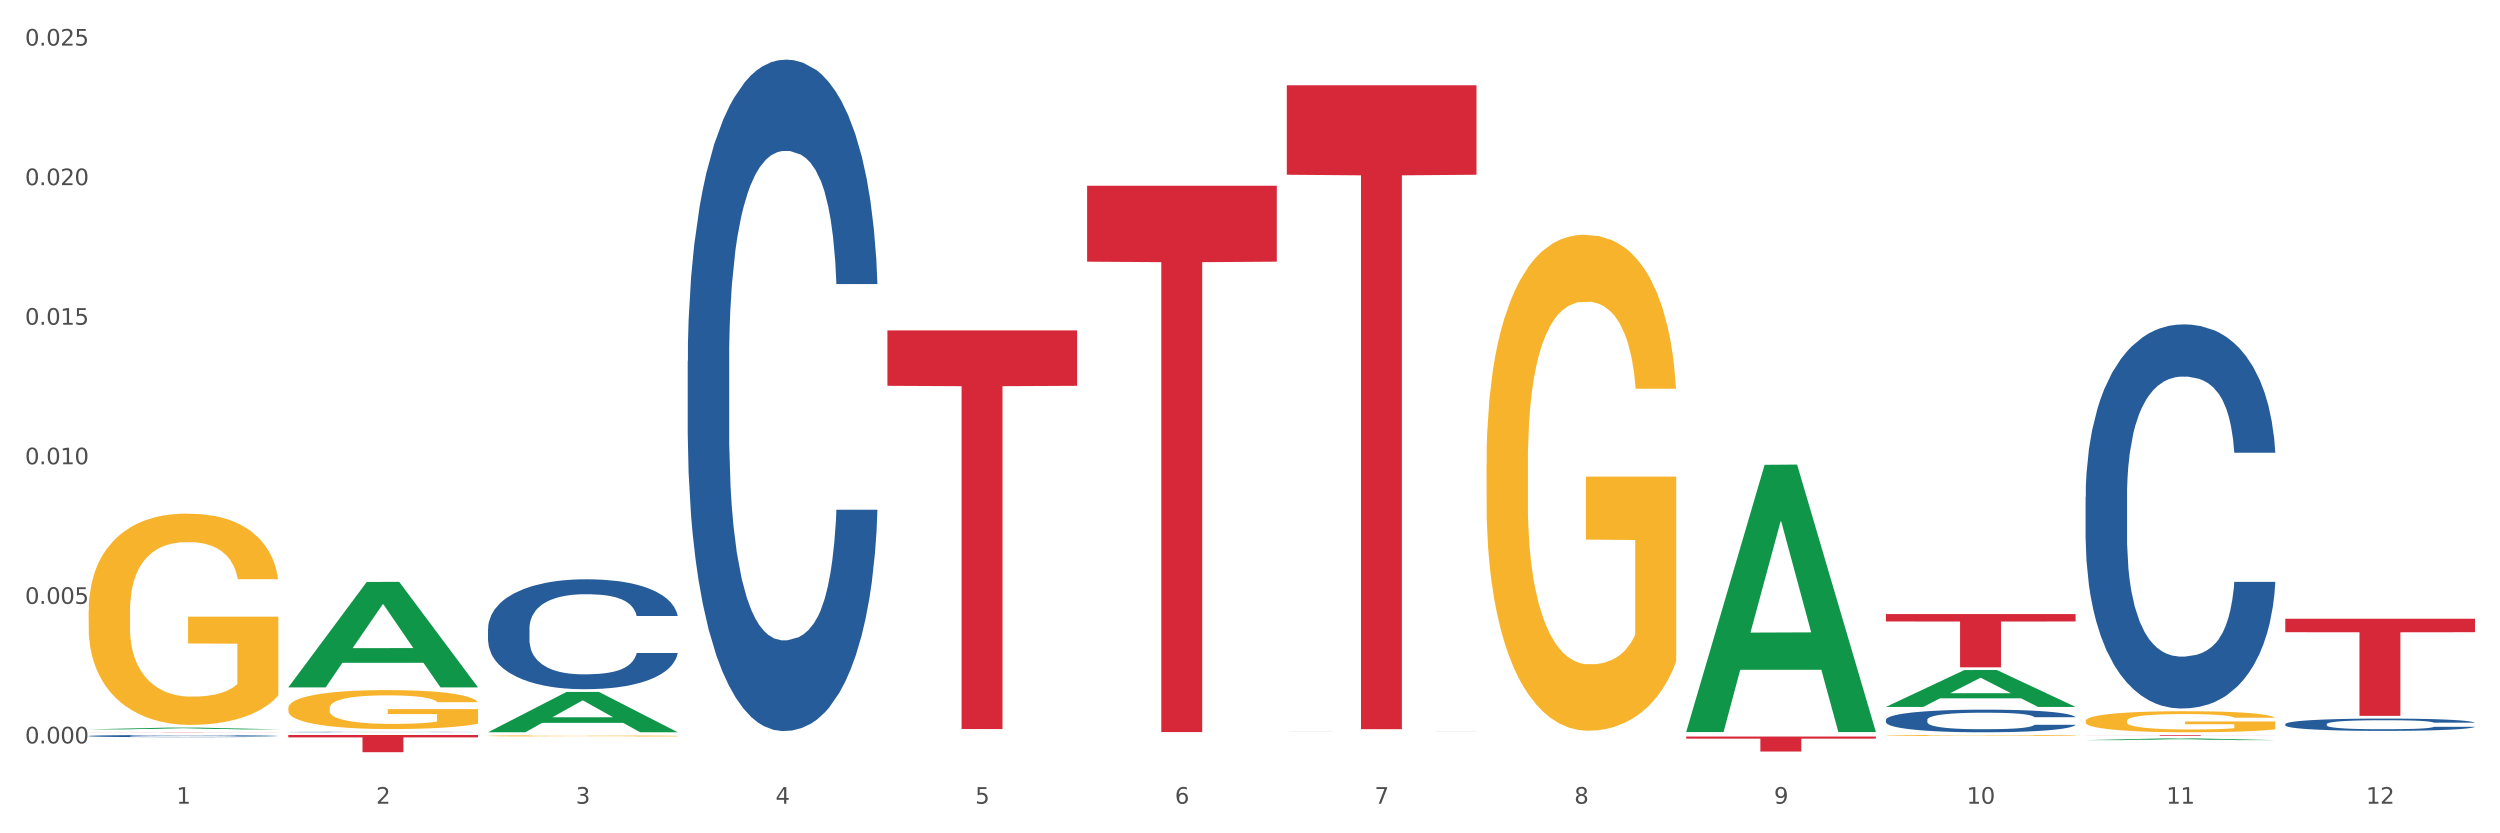
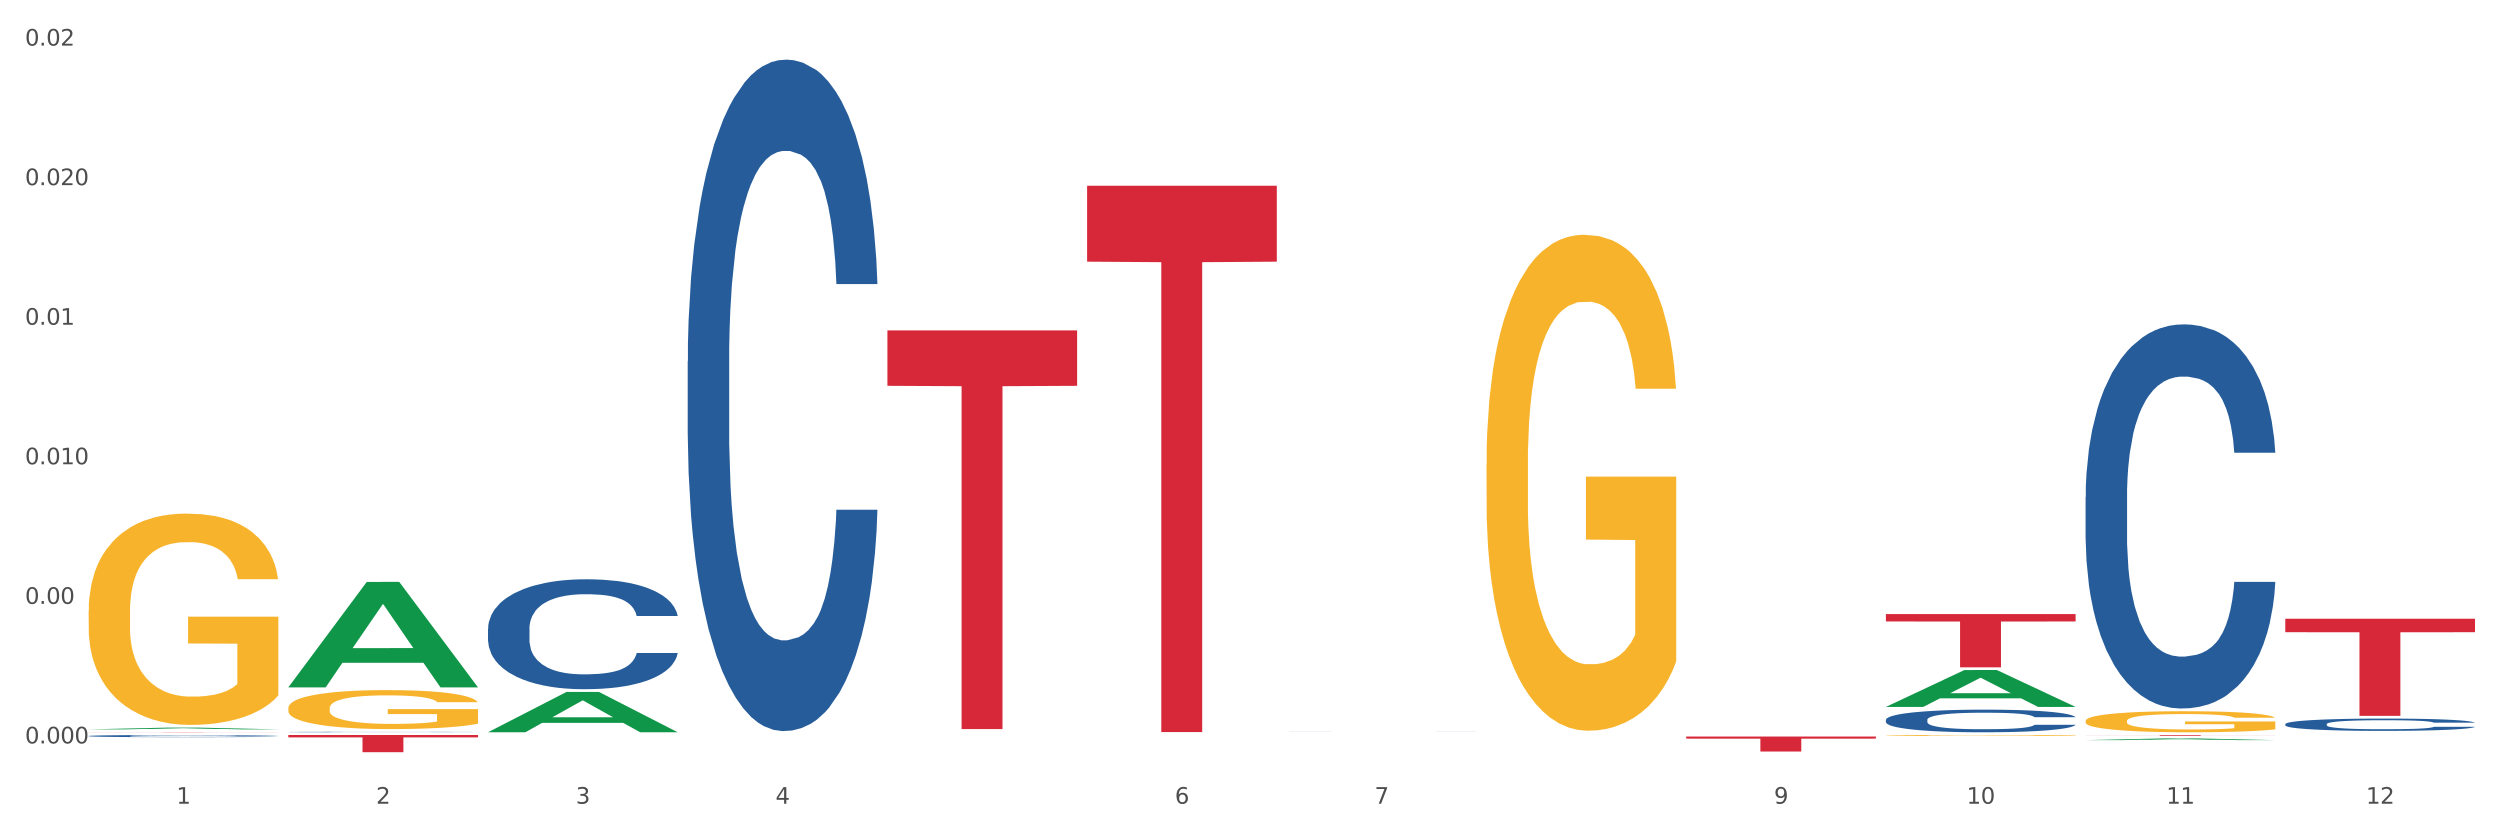
<svg xmlns="http://www.w3.org/2000/svg" xmlns:xlink="http://www.w3.org/1999/xlink" width="1080pt" height="360pt" viewBox="0 0 1080 360" version="1.1">
  <rect x="0" y="0" width="1080" height="360" fill="#333333" stroke="none" />
  <defs>
    <style type="text/css">*{stroke-linejoin: round; stroke-linecap: butt}</style>
  </defs>
  <g id="figure_1">
    <g id="patch_1">
      <path d="M 0 360  L 1080 360  L 1080 0  L 0 0  z " style="fill: #ffffff; stroke: #ffffff; stroke-linejoin: miter" />
    </g>
    <g id="axes_1">
      <g id="matplotlib.axis_1">
        <g id="xtick_1">
          <g id="text_1">
            <g style="fill: #4d4d4d" transform="translate(76.207 347.204) scale(0.096 -0.096)">
              <defs>
                <path id="DejaVuSans-31" d="M 794 531  L 1825 531  L 1825 4091  L 703 3866  L 703 4441  L 1819 4666  L 2450 4666  L 2450 531  L 3481 531  L 3481 0  L 794 0  L 794 531  z " transform="scale(0.016)" />
              </defs>
              <use xlink:href="#DejaVuSans-31" />
            </g>
          </g>
        </g>
        <g id="xtick_2">
          <g id="text_2">
            <g style="fill: #4d4d4d" transform="translate(162.476 347.204) scale(0.096 -0.096)">
              <defs>
                <path id="DejaVuSans-32" d="M 1228 531  L 3431 531  L 3431 0  L 469 0  L 469 531  Q 828 903 1448 1529  Q 2069 2156 2228 2338  Q 2531 2678 2651 2914  Q 2772 3150 2772 3378  Q 2772 3750 2511 3984  Q 2250 4219 1831 4219  Q 1534 4219 1204 4116  Q 875 4013 500 3803  L 500 4441  Q 881 4594 1212 4672  Q 1544 4750 1819 4750  Q 2544 4750 2975 4387  Q 3406 4025 3406 3419  Q 3406 3131 3298 2873  Q 3191 2616 2906 2266  Q 2828 2175 2409 1742  Q 1991 1309 1228 531  z " transform="scale(0.016)" />
              </defs>
              <use xlink:href="#DejaVuSans-32" />
            </g>
          </g>
        </g>
        <g id="xtick_3">
          <g id="text_3">
            <g style="fill: #4d4d4d" transform="translate(248.745 347.204) scale(0.096 -0.096)">
              <defs>
                <path id="DejaVuSans-33" d="M 2597 2516  Q 3050 2419 3304 2112  Q 3559 1806 3559 1356  Q 3559 666 3084 287  Q 2609 -91 1734 -91  Q 1441 -91 1130 -33  Q 819 25 488 141  L 488 750  Q 750 597 1062 519  Q 1375 441 1716 441  Q 2309 441 2620 675  Q 2931 909 2931 1356  Q 2931 1769 2642 2001  Q 2353 2234 1838 2234  L 1294 2234  L 1294 2753  L 1863 2753  Q 2328 2753 2575 2939  Q 2822 3125 2822 3475  Q 2822 3834 2567 4026  Q 2313 4219 1838 4219  Q 1578 4219 1281 4162  Q 984 4106 628 3988  L 628 4550  Q 988 4650 1302 4700  Q 1616 4750 1894 4750  Q 2613 4750 3031 4423  Q 3450 4097 3450 3541  Q 3450 3153 3228 2886  Q 3006 2619 2597 2516  z " transform="scale(0.016)" />
              </defs>
              <use xlink:href="#DejaVuSans-33" />
            </g>
          </g>
        </g>
        <g id="xtick_4">
          <g id="text_4">
            <g style="fill: #4d4d4d" transform="translate(335.014 347.204) scale(0.096 -0.096)">
              <defs>
                <path id="DejaVuSans-34" d="M 2419 4116  L 825 1625  L 2419 1625  L 2419 4116  z M 2253 4666  L 3047 4666  L 3047 1625  L 3713 1625  L 3713 1100  L 3047 1100  L 3047 0  L 2419 0  L 2419 1100  L 313 1100  L 313 1709  L 2253 4666  z " transform="scale(0.016)" />
              </defs>
              <use xlink:href="#DejaVuSans-34" />
            </g>
          </g>
        </g>
        <g id="xtick_5">
          <g id="text_5">
            <g style="fill: #4d4d4d" transform="translate(421.284 347.204) scale(0.096 -0.096)">
              <defs>
-                 <path id="DejaVuSans-35" d="M 691 4666  L 3169 4666  L 3169 4134  L 1269 4134  L 1269 2991  Q 1406 3038 1543 3061  Q 1681 3084 1819 3084  Q 2600 3084 3056 2656  Q 3513 2228 3513 1497  Q 3513 744 3044 326  Q 2575 -91 1722 -91  Q 1428 -91 1123 -41  Q 819 9 494 109  L 494 744  Q 775 591 1075 516  Q 1375 441 1709 441  Q 2250 441 2565 725  Q 2881 1009 2881 1497  Q 2881 1984 2565 2268  Q 2250 2553 1709 2553  Q 1456 2553 1204 2497  Q 953 2441 691 2322  L 691 4666  z " transform="scale(0.016)" />
-               </defs>
+                 </defs>
              <use xlink:href="#DejaVuSans-35" />
            </g>
          </g>
        </g>
        <g id="xtick_6">
          <g id="text_6">
            <g style="fill: #4d4d4d" transform="translate(507.553 347.204) scale(0.096 -0.096)">
              <defs>
                <path id="DejaVuSans-36" d="M 2113 2584  Q 1688 2584 1439 2293  Q 1191 2003 1191 1497  Q 1191 994 1439 701  Q 1688 409 2113 409  Q 2538 409 2786 701  Q 3034 994 3034 1497  Q 3034 2003 2786 2293  Q 2538 2584 2113 2584  z M 3366 4563  L 3366 3988  Q 3128 4100 2886 4159  Q 2644 4219 2406 4219  Q 1781 4219 1451 3797  Q 1122 3375 1075 2522  Q 1259 2794 1537 2939  Q 1816 3084 2150 3084  Q 2853 3084 3261 2657  Q 3669 2231 3669 1497  Q 3669 778 3244 343  Q 2819 -91 2113 -91  Q 1303 -91 875 529  Q 447 1150 447 2328  Q 447 3434 972 4092  Q 1497 4750 2381 4750  Q 2619 4750 2861 4703  Q 3103 4656 3366 4563  z " transform="scale(0.016)" />
              </defs>
              <use xlink:href="#DejaVuSans-36" />
            </g>
          </g>
        </g>
        <g id="xtick_7">
          <g id="text_7">
            <g style="fill: #4d4d4d" transform="translate(593.822 347.204) scale(0.096 -0.096)">
              <defs>
                <path id="DejaVuSans-37" d="M 525 4666  L 3525 4666  L 3525 4397  L 1831 0  L 1172 0  L 2766 4134  L 525 4134  L 525 4666  z " transform="scale(0.016)" />
              </defs>
              <use xlink:href="#DejaVuSans-37" />
            </g>
          </g>
        </g>
        <g id="xtick_8">
          <g id="text_8">
            <g style="fill: #4d4d4d" transform="translate(680.091 347.204) scale(0.096 -0.096)">
              <defs>
-                 <path id="DejaVuSans-38" d="M 2034 2216  Q 1584 2216 1326 1975  Q 1069 1734 1069 1313  Q 1069 891 1326 650  Q 1584 409 2034 409  Q 2484 409 2743 651  Q 3003 894 3003 1313  Q 3003 1734 2745 1975  Q 2488 2216 2034 2216  z M 1403 2484  Q 997 2584 770 2862  Q 544 3141 544 3541  Q 544 4100 942 4425  Q 1341 4750 2034 4750  Q 2731 4750 3128 4425  Q 3525 4100 3525 3541  Q 3525 3141 3298 2862  Q 3072 2584 2669 2484  Q 3125 2378 3379 2068  Q 3634 1759 3634 1313  Q 3634 634 3220 271  Q 2806 -91 2034 -91  Q 1263 -91 848 271  Q 434 634 434 1313  Q 434 1759 690 2068  Q 947 2378 1403 2484  z M 1172 3481  Q 1172 3119 1398 2916  Q 1625 2713 2034 2713  Q 2441 2713 2670 2916  Q 2900 3119 2900 3481  Q 2900 3844 2670 4047  Q 2441 4250 2034 4250  Q 1625 4250 1398 4047  Q 1172 3844 1172 3481  z " transform="scale(0.016)" />
-               </defs>
+                 </defs>
              <use xlink:href="#DejaVuSans-38" />
            </g>
          </g>
        </g>
        <g id="xtick_9">
          <g id="text_9">
            <g style="fill: #4d4d4d" transform="translate(766.361 347.204) scale(0.096 -0.096)">
              <defs>
                <path id="DejaVuSans-39" d="M 703 97  L 703 672  Q 941 559 1184 500  Q 1428 441 1663 441  Q 2288 441 2617 861  Q 2947 1281 2994 2138  Q 2813 1869 2534 1725  Q 2256 1581 1919 1581  Q 1219 1581 811 2004  Q 403 2428 403 3163  Q 403 3881 828 4315  Q 1253 4750 1959 4750  Q 2769 4750 3195 4129  Q 3622 3509 3622 2328  Q 3622 1225 3098 567  Q 2575 -91 1691 -91  Q 1453 -91 1209 -44  Q 966 3 703 97  z M 1959 2075  Q 2384 2075 2632 2365  Q 2881 2656 2881 3163  Q 2881 3666 2632 3958  Q 2384 4250 1959 4250  Q 1534 4250 1286 3958  Q 1038 3666 1038 3163  Q 1038 2656 1286 2365  Q 1534 2075 1959 2075  z " transform="scale(0.016)" />
              </defs>
              <use xlink:href="#DejaVuSans-39" />
            </g>
          </g>
        </g>
        <g id="xtick_10">
          <g id="text_10">
            <g style="fill: #4d4d4d" transform="translate(849.576 347.204) scale(0.096 -0.096)">
              <defs>
                <path id="DejaVuSans-30" d="M 2034 4250  Q 1547 4250 1301 3770  Q 1056 3291 1056 2328  Q 1056 1369 1301 889  Q 1547 409 2034 409  Q 2525 409 2770 889  Q 3016 1369 3016 2328  Q 3016 3291 2770 3770  Q 2525 4250 2034 4250  z M 2034 4750  Q 2819 4750 3233 4129  Q 3647 3509 3647 2328  Q 3647 1150 3233 529  Q 2819 -91 2034 -91  Q 1250 -91 836 529  Q 422 1150 422 2328  Q 422 3509 836 4129  Q 1250 4750 2034 4750  z " transform="scale(0.016)" />
              </defs>
              <use xlink:href="#DejaVuSans-31" />
              <use xlink:href="#DejaVuSans-30" transform="translate(63.623 0)" />
            </g>
          </g>
        </g>
        <g id="xtick_11">
          <g id="text_11">
            <g style="fill: #4d4d4d" transform="translate(935.845 347.204) scale(0.096 -0.096)">
              <use xlink:href="#DejaVuSans-31" />
              <use xlink:href="#DejaVuSans-31" transform="translate(63.623 0)" />
            </g>
          </g>
        </g>
        <g id="xtick_12">
          <g id="text_12">
            <g style="fill: #4d4d4d" transform="translate(1022.114 347.204) scale(0.096 -0.096)">
              <use xlink:href="#DejaVuSans-31" />
              <use xlink:href="#DejaVuSans-32" transform="translate(63.623 0)" />
            </g>
          </g>
        </g>
        <g id="xtick_13" />
        <g id="xtick_14" />
        <g id="xtick_15" />
        <g id="xtick_16" />
        <g id="xtick_17" />
        <g id="xtick_18" />
        <g id="xtick_19" />
        <g id="xtick_20" />
        <g id="xtick_21" />
        <g id="xtick_22" />
        <g id="xtick_23" />
      </g>
      <g id="matplotlib.axis_2">
        <g id="ytick_1">
          <g id="text_13">
            <g style="fill: #4d4d4d" transform="translate(10.8 321.161) scale(0.096 -0.096)">
              <defs>
                <path id="DejaVuSans-2e" d="M 684 794  L 1344 794  L 1344 0  L 684 0  L 684 794  z " transform="scale(0.016)" />
              </defs>
              <use xlink:href="#DejaVuSans-30" />
              <use xlink:href="#DejaVuSans-2e" transform="translate(63.623 0)" />
              <use xlink:href="#DejaVuSans-30" transform="translate(95.41 0)" />
              <use xlink:href="#DejaVuSans-30" transform="translate(159.033 0)" />
              <use xlink:href="#DejaVuSans-30" transform="translate(222.656 0)" />
            </g>
          </g>
        </g>
        <g id="ytick_2">
          <g id="text_14">
            <g style="fill: #4d4d4d" transform="translate(10.8 260.867) scale(0.096 -0.096)">
              <use xlink:href="#DejaVuSans-30" />
              <use xlink:href="#DejaVuSans-2e" transform="translate(63.623 0)" />
              <use xlink:href="#DejaVuSans-30" transform="translate(95.41 0)" />
              <use xlink:href="#DejaVuSans-30" transform="translate(159.033 0)" />
              <use xlink:href="#DejaVuSans-35" transform="translate(222.656 0)" />
            </g>
          </g>
        </g>
        <g id="ytick_3">
          <g id="text_15">
            <g style="fill: #4d4d4d" transform="translate(10.8 200.574) scale(0.096 -0.096)">
              <use xlink:href="#DejaVuSans-30" />
              <use xlink:href="#DejaVuSans-2e" transform="translate(63.623 0)" />
              <use xlink:href="#DejaVuSans-30" transform="translate(95.41 0)" />
              <use xlink:href="#DejaVuSans-31" transform="translate(159.033 0)" />
              <use xlink:href="#DejaVuSans-30" transform="translate(222.656 0)" />
            </g>
          </g>
        </g>
        <g id="ytick_4">
          <g id="text_16">
            <g style="fill: #4d4d4d" transform="translate(10.8 140.281) scale(0.096 -0.096)">
              <use xlink:href="#DejaVuSans-30" />
              <use xlink:href="#DejaVuSans-2e" transform="translate(63.623 0)" />
              <use xlink:href="#DejaVuSans-30" transform="translate(95.41 0)" />
              <use xlink:href="#DejaVuSans-31" transform="translate(159.033 0)" />
              <use xlink:href="#DejaVuSans-35" transform="translate(222.656 0)" />
            </g>
          </g>
        </g>
        <g id="ytick_5">
          <g id="text_17">
            <g style="fill: #4d4d4d" transform="translate(10.8 79.988) scale(0.096 -0.096)">
              <use xlink:href="#DejaVuSans-30" />
              <use xlink:href="#DejaVuSans-2e" transform="translate(63.623 0)" />
              <use xlink:href="#DejaVuSans-30" transform="translate(95.41 0)" />
              <use xlink:href="#DejaVuSans-32" transform="translate(159.033 0)" />
              <use xlink:href="#DejaVuSans-30" transform="translate(222.656 0)" />
            </g>
          </g>
        </g>
        <g id="ytick_6">
          <g id="text_18">
            <g style="fill: #4d4d4d" transform="translate(10.8 19.695) scale(0.096 -0.096)">
              <use xlink:href="#DejaVuSans-30" />
              <use xlink:href="#DejaVuSans-2e" transform="translate(63.623 0)" />
              <use xlink:href="#DejaVuSans-30" transform="translate(95.41 0)" />
              <use xlink:href="#DejaVuSans-32" transform="translate(159.033 0)" />
              <use xlink:href="#DejaVuSans-35" transform="translate(222.656 0)" />
            </g>
          </g>
        </g>
        <g id="ytick_7" />
        <g id="ytick_8" />
        <g id="ytick_9" />
        <g id="ytick_10" />
        <g id="ytick_11" />
      </g>
      <g id="PolyCollection_1">
        <path d="M 38.283 315.087  L 38.367 315.087  L 72.164 314.333  L 86.189 314.333  L 120.239 315.089  L 104.017 315.089  L 96.666 314.913  L 61.771 314.913  L 61.518 314.916  L 54.421 315.089  L 38.283 315.089  L 38.283 315.087  L 66.165 314.808  L 92.272 314.807  L 79.345 314.494  L 79.176 314.492  L 79.007 314.495  L 66.08 314.807  L 66.165 314.808  L 38.283 315.087  z " clip-path="url(#pb7b56f8eaf)" style="fill: #109648" />
        <path d="M 38.283 316.256  L 120.239 316.256  L 120.239 316.268  L 88 316.268  L 88 316.346  L 70.327 316.346  L 70.327 316.268  L 38.283 316.268  L 38.283 316.256  L 38.283 316.256  z " clip-path="url(#pb7b56f8eaf)" style="fill: #d62839" />
        <path d="M 469.629 80.245  L 551.585 80.245  L 551.585 113.041  L 519.346 113.263  L 519.346 316.243  L 501.673 316.243  L 501.673 113.263  L 469.629 113.041  L 469.629 80.467  L 469.629 80.245  z " clip-path="url(#pb7b56f8eaf)" style="fill: #d62839" />
-         <path d="M 555.898 36.826  L 637.854 36.826  L 637.854 75.485  L 605.615 75.747  L 605.615 315.017  L 587.943 315.017  L 587.943 75.747  L 555.898 75.485  L 555.898 37.087  L 555.898 36.826  z " clip-path="url(#pb7b56f8eaf)" style="fill: #d62839" />
        <path d="M 728.437 318.189  L 810.392 318.189  L 810.392 319.089  L 778.154 319.096  L 778.154 324.668  L 760.481 324.668  L 760.481 319.096  L 728.437 319.089  L 728.437 318.195  L 728.437 318.189  z " clip-path="url(#pb7b56f8eaf)" style="fill: #d62839" />
        <path d="M 814.706 265.284  L 896.662 265.284  L 896.662 268.479  L 864.423 268.501  L 864.423 288.277  L 846.75 288.277  L 846.75 268.501  L 814.706 268.479  L 814.706 265.306  L 814.706 265.284  z " clip-path="url(#pb7b56f8eaf)" style="fill: #d62839" />
        <path d="M 900.975 317.513  L 982.931 317.513  L 982.931 317.556  L 950.692 317.557  L 950.692 317.824  L 933.019 317.824  L 933.019 317.557  L 900.975 317.556  L 900.975 317.514  L 900.975 317.513  z " clip-path="url(#pb7b56f8eaf)" style="fill: #d62839" />
        <path d="M 987.244 267.279  L 1069.2 267.279  L 1069.2 273.113  L 1036.961 273.152  L 1036.961 309.254  L 1019.289 309.254  L 1019.289 273.152  L 987.244 273.113  L 987.244 267.319  L 987.244 267.279  z " clip-path="url(#pb7b56f8eaf)" style="fill: #d62839" />
        <path d="M 38.283 264.06  L 38.38 263.976  L 38.38 260.975  L 38.573 258.39  L 39.541 252.137  L 40.992 246.968  L 42.057 244.217  L 43.121 241.966  L 44.379 239.715  L 45.927 237.38  L 48.733 233.962  L 50.475 232.211  L 52.603 230.377  L 56.474 227.709  L 59.28 226.209  L 62.183 224.958  L 66.924 223.457  L 70.02 222.79  L 73.31 222.29  L 77.277 221.957  L 80.277 221.873  L 86.857 222.123  L 92.469 222.874  L 95.178 223.457  L 98.661 224.458  L 100.5 225.125  L 103.499 226.459  L 106.596 228.209  L 108.724 229.71  L 111.917 232.545  L 114.336 235.38  L 116.562 238.881  L 117.723 241.299  L 118.594 243.55  L 119.368 246.135  L 120.142 250.22  L 102.725 250.22  L 102.048 247.302  L 100.983 244.55  L 99.435 241.883  L 98.081 240.215  L 95.758 238.131  L 93.63 236.797  L 91.404 235.796  L 88.695 234.963  L 86.566 234.546  L 83.567 234.212  L 77.664 234.296  L 73.697 234.963  L 70.988 235.796  L 69.246 236.547  L 67.698 237.38  L 65.956 238.548  L 63.924 240.298  L 62.473 241.883  L 61.022 243.883  L 59.86 245.884  L 58.796 248.219  L 57.925 250.72  L 57.248 253.305  L 56.667 256.473  L 56.184 261.725  L 56.184 273.147  L 56.377 275.732  L 56.861 279.15  L 57.441 281.734  L 58.409 284.819  L 59.28 286.903  L 60.925 289.905  L 62.763 292.406  L 64.215 293.99  L 65.666 295.324  L 68.182 297.158  L 70.988 298.659  L 73.407 299.576  L 76.697 300.41  L 78.922 300.743  L 80.857 300.91  L 85.599 300.91  L 88.985 300.66  L 92.759 300.076  L 95.662 299.326  L 98.081 298.409  L 100.79 296.908  L 102.532 295.491  L 102.532 278.066  L 81.244 277.983  L 81.244 266.394  L 120.239 266.394  L 120.239 300.41  L 118.594 302.161  L 116.755 303.745  L 114.82 305.162  L 111.917 306.913  L 108.434 308.58  L 105.338 309.747  L 102.048 310.748  L 98.177 311.665  L 93.146 312.499  L 90.05 312.832  L 86.179 313.082  L 81.631 313.166  L 77.664 312.999  L 73.794 312.582  L 69.73 311.832  L 65.763 310.748  L 62.763 309.664  L 59.764 308.33  L 56.571 306.579  L 54.055 304.912  L 52.12 303.411  L 49.991 301.494  L 47.669 298.992  L 45.927 296.741  L 44.379 294.407  L 42.734 291.406  L 41.573 288.821  L 40.412 285.57  L 39.734 283.152  L 38.96 279.4  L 38.38 274.148  L 38.283 264.06  z " clip-path="url(#pb7b56f8eaf)" style="fill: #f7b32b" />
        <path d="M 987.244 312.812  L 987.341 312.807  L 987.341 312.671  L 987.632 312.486  L 988.697 312.146  L 990.054 311.889  L 992.379 311.588  L 993.638 311.461  L 995.285 311.32  L 998.675 311.092  L 1002.55 310.898  L 1005.263 310.791  L 1007.297 310.723  L 1011.85 310.601  L 1014.466 310.548  L 1017.178 310.504  L 1019.503 310.475  L 1023.378 310.441  L 1026.478 310.426  L 1030.063 310.421  L 1033.066 310.426  L 1037.038 310.446  L 1042.85 310.504  L 1045.078 310.538  L 1048.081 310.596  L 1051.181 310.674  L 1053.7 310.752  L 1056.606 310.864  L 1059.609 311.009  L 1062.516 311.194  L 1064.55 311.364  L 1066.197 311.544  L 1067.65 311.762  L 1068.716 312  L 1069.2 312.2  L 1051.472 312.2  L 1050.988 312.02  L 1050.019 311.826  L 1049.05 311.694  L 1047.985 311.588  L 1046.338 311.466  L 1044.885 311.388  L 1042.463 311.296  L 1040.235 311.238  L 1038.394 311.204  L 1036.166 311.175  L 1031.419 311.145  L 1028.028 311.145  L 1025.897 311.155  L 1023.282 311.179  L 1021.053 311.213  L 1018.438 311.272  L 1016.403 311.335  L 1014.369 311.417  L 1013.207 311.476  L 1011.463 311.583  L 1010.3 311.67  L 1008.75 311.821  L 1007.879 311.928  L 1006.329 312.205  L 1005.65 312.409  L 1005.36 312.55  L 1005.166 312.705  L 1005.166 313.463  L 1005.747 313.803  L 1006.232 313.949  L 1007.007 314.114  L 1008.46 314.328  L 1010.591 314.537  L 1012.819 314.687  L 1014.66 314.78  L 1016.403 314.848  L 1018.147 314.901  L 1020.278 314.95  L 1022.022 314.979  L 1024.638 315.008  L 1027.738 315.023  L 1030.16 315.023  L 1035.1 314.998  L 1037.328 314.974  L 1039.46 314.94  L 1041.785 314.887  L 1043.625 314.828  L 1044.691 314.784  L 1046.435 314.692  L 1047.791 314.595  L 1048.953 314.483  L 1049.728 314.386  L 1050.6 314.24  L 1051.278 314.075  L 1051.472 313.988  L 1069.2 313.988  L 1068.813 314.163  L 1068.134 314.333  L 1066.778 314.561  L 1065.713 314.692  L 1064.066 314.853  L 1062.322 314.989  L 1059.9 315.139  L 1057.672 315.251  L 1055.347 315.348  L 1052.828 315.436  L 1048.275 315.557  L 1046.628 315.591  L 1043.141 315.649  L 1040.428 315.683  L 1036.456 315.717  L 1032.388 315.737  L 1028.125 315.742  L 1024.347 315.732  L 1020.182 315.703  L 1017.566 315.674  L 1014.66 315.63  L 1011.269 315.562  L 1008.072 315.479  L 1005.069 315.382  L 1002.26 315.27  L 999.644 315.144  L 996.254 314.935  L 993.735 314.731  L 991.894 314.542  L 990.635 314.381  L 989.375 314.177  L 988.697 314.036  L 987.632 313.696  L 987.244 313.38  L 987.244 312.812  z " clip-path="url(#pb7b56f8eaf)" style="fill: #255c99" />
        <path d="M 900.975 214.692  L 901.072 214.54  L 901.072 210.297  L 901.363 204.537  L 902.428 193.928  L 903.784 185.896  L 906.109 176.499  L 907.369 172.558  L 909.016 168.163  L 912.406 161.04  L 916.281 154.978  L 918.994 151.643  L 921.028 149.521  L 925.581 145.733  L 928.197 144.065  L 930.909 142.701  L 933.234 141.792  L 937.109 140.731  L 940.209 140.276  L 943.794 140.125  L 946.797 140.276  L 950.768 140.883  L 956.581 142.701  L 958.809 143.762  L 961.812 145.581  L 964.912 148.006  L 967.431 150.431  L 970.337 153.917  L 973.34 158.463  L 976.246 164.223  L 978.281 169.527  L 979.928 175.135  L 981.381 181.955  L 982.446 189.381  L 982.931 195.595  L 965.203 195.595  L 964.718 189.988  L 963.75 183.925  L 962.781 179.833  L 961.715 176.499  L 960.068 172.71  L 958.615 170.285  L 956.193 167.405  L 953.965 165.587  L 952.125 164.526  L 949.897 163.616  L 945.15 162.707  L 941.759 162.707  L 939.628 163.01  L 937.012 163.768  L 934.784 164.829  L 932.169 166.648  L 930.134 168.618  L 928.1 171.194  L 926.937 173.013  L 925.194 176.347  L 924.031 179.075  L 922.481 183.774  L 921.609 187.108  L 920.059 195.747  L 919.381 202.112  L 919.091 206.508  L 918.897 211.357  L 918.897 235.001  L 919.478 245.61  L 919.962 250.157  L 920.737 255.31  L 922.191 261.978  L 924.322 268.495  L 926.55 273.194  L 928.391 276.073  L 930.134 278.195  L 931.878 279.862  L 934.009 281.378  L 935.753 282.287  L 938.369 283.196  L 941.469 283.651  L 943.89 283.651  L 948.831 282.893  L 951.059 282.135  L 953.19 281.075  L 955.515 279.407  L 957.356 277.589  L 958.422 276.225  L 960.165 273.345  L 961.522 270.314  L 962.684 266.828  L 963.459 263.797  L 964.331 259.25  L 965.009 254.097  L 965.203 251.369  L 982.931 251.369  L 982.543 256.825  L 981.865 262.13  L 980.509 269.253  L 979.443 273.345  L 977.796 278.347  L 976.053 282.59  L 973.631 287.288  L 971.403 290.774  L 969.078 293.806  L 966.559 296.534  L 962.006 300.323  L 960.359 301.383  L 956.872 303.202  L 954.159 304.263  L 950.187 305.324  L 946.119 305.93  L 941.856 306.082  L 938.078 305.779  L 933.912 304.869  L 931.297 303.96  L 928.391 302.596  L 925 300.474  L 921.803 297.898  L 918.8 294.866  L 915.991 291.381  L 913.375 287.44  L 909.984 280.923  L 907.466 274.558  L 905.625 268.647  L 904.366 263.645  L 903.106 257.28  L 902.428 252.885  L 901.363 242.276  L 900.975 232.424  L 900.975 214.692  z " clip-path="url(#pb7b56f8eaf)" style="fill: #255c99" />
        <path d="M 814.706 310.959  L 814.803 310.95  L 814.803 310.7  L 815.093 310.361  L 816.159 309.735  L 817.515 309.262  L 819.84 308.708  L 821.1 308.476  L 822.746 308.217  L 826.137 307.797  L 830.012 307.439  L 832.724 307.243  L 834.759 307.118  L 839.312 306.895  L 841.928 306.796  L 844.64 306.716  L 846.965 306.662  L 850.84 306.6  L 853.94 306.573  L 857.524 306.564  L 860.527 306.573  L 864.499 306.609  L 870.312 306.716  L 872.54 306.778  L 875.543 306.886  L 878.643 307.029  L 881.162 307.171  L 884.068 307.377  L 887.071 307.645  L 889.977 307.984  L 892.012 308.297  L 893.658 308.628  L 895.112 309.03  L 896.177 309.467  L 896.662 309.834  L 878.934 309.834  L 878.449 309.503  L 877.48 309.146  L 876.512 308.905  L 875.446 308.708  L 873.799 308.485  L 872.346 308.342  L 869.924 308.172  L 867.696 308.065  L 865.856 308.002  L 863.627 307.949  L 858.881 307.895  L 855.49 307.895  L 853.359 307.913  L 850.743 307.958  L 848.515 308.02  L 845.899 308.127  L 843.865 308.244  L 841.831 308.395  L 840.668 308.503  L 838.924 308.699  L 837.762 308.86  L 836.212 309.137  L 835.34 309.333  L 833.79 309.843  L 833.112 310.218  L 832.821 310.477  L 832.628 310.763  L 832.628 312.156  L 833.209 312.782  L 833.693 313.05  L 834.468 313.354  L 835.921 313.747  L 838.053 314.131  L 840.281 314.408  L 842.121 314.577  L 843.865 314.703  L 845.609 314.801  L 847.74 314.89  L 849.484 314.944  L 852.099 314.997  L 855.199 315.024  L 857.621 315.024  L 862.562 314.979  L 864.79 314.935  L 866.921 314.872  L 869.246 314.774  L 871.087 314.667  L 872.152 314.586  L 873.896 314.417  L 875.252 314.238  L 876.415 314.033  L 877.19 313.854  L 878.062 313.586  L 878.74 313.282  L 878.934 313.121  L 896.662 313.121  L 896.274 313.443  L 895.596 313.756  L 894.24 314.175  L 893.174 314.417  L 891.527 314.711  L 889.784 314.962  L 887.362 315.239  L 885.134 315.444  L 882.809 315.623  L 880.29 315.784  L 875.737 316.007  L 874.09 316.069  L 870.602 316.177  L 867.89 316.239  L 863.918 316.302  L 859.849 316.337  L 855.587 316.346  L 851.809 316.328  L 847.643 316.275  L 845.028 316.221  L 842.121 316.141  L 838.731 316.016  L 835.534 315.864  L 832.531 315.685  L 829.721 315.48  L 827.106 315.247  L 823.715 314.863  L 821.196 314.488  L 819.356 314.14  L 818.096 313.845  L 816.837 313.47  L 816.159 313.211  L 815.093 312.585  L 814.706 312.005  L 814.706 310.959  z " clip-path="url(#pb7b56f8eaf)" style="fill: #255c99" />
        <path d="M 900.975 311.453  L 901.072 311.444  L 901.072 311.145  L 901.265 310.888  L 902.233 310.265  L 903.684 309.75  L 904.749 309.475  L 905.813 309.251  L 907.071 309.027  L 908.619 308.794  L 911.425 308.453  L 913.167 308.279  L 915.296 308.096  L 919.166 307.83  L 921.972 307.681  L 924.875 307.556  L 929.616 307.407  L 932.712 307.34  L 936.002 307.29  L 939.969 307.257  L 942.969 307.249  L 949.549 307.274  L 955.161 307.349  L 957.87 307.407  L 961.353 307.506  L 963.192 307.573  L 966.191 307.706  L 969.288 307.88  L 971.416 308.03  L 974.609 308.312  L 977.028 308.595  L 979.254 308.944  L 980.415 309.185  L 981.286 309.409  L 982.06 309.666  L 982.834 310.074  L 965.417 310.074  L 964.74 309.783  L 963.676 309.509  L 962.127 309.243  L 960.773 309.077  L 958.451 308.869  L 956.322 308.736  L 954.096 308.636  L 951.387 308.553  L 949.258 308.512  L 946.259 308.478  L 940.356 308.487  L 936.389 308.553  L 933.68 308.636  L 931.938 308.711  L 930.39 308.794  L 928.648 308.91  L 926.616 309.085  L 925.165 309.243  L 923.714 309.442  L 922.553 309.642  L 921.488 309.874  L 920.617 310.123  L 919.94 310.381  L 919.359 310.697  L 918.876 311.22  L 918.876 312.358  L 919.069 312.616  L 919.553 312.957  L 920.134 313.214  L 921.101 313.522  L 921.972 313.729  L 923.617 314.028  L 925.455 314.278  L 926.907 314.435  L 928.358 314.568  L 930.874 314.751  L 933.68 314.901  L 936.099 314.992  L 939.389 315.075  L 941.614 315.108  L 943.549 315.125  L 948.291 315.125  L 951.677 315.1  L 955.451 315.042  L 958.354 314.967  L 960.773 314.876  L 963.482 314.726  L 965.224 314.585  L 965.224 312.849  L 943.937 312.84  L 943.937 311.685  L 982.931 311.685  L 982.931 315.075  L 981.286 315.25  L 979.447 315.407  L 977.512 315.549  L 974.609 315.723  L 971.126 315.889  L 968.03 316.006  L 964.74 316.105  L 960.87 316.197  L 955.838 316.28  L 952.742 316.313  L 948.871 316.338  L 944.324 316.346  L 940.356 316.33  L 936.486 316.288  L 932.422 316.213  L 928.455 316.105  L 925.455 315.997  L 922.456 315.864  L 919.263 315.69  L 916.747 315.524  L 914.812 315.374  L 912.683 315.183  L 910.361 314.934  L 908.619 314.71  L 907.071 314.477  L 905.426 314.178  L 904.265 313.92  L 903.104 313.596  L 902.426 313.355  L 901.652 312.981  L 901.072 312.458  L 900.975 311.453  z " clip-path="url(#pb7b56f8eaf)" style="fill: #f7b32b" />
        <path d="M 124.552 317.513  L 206.508 317.513  L 206.508 318.547  L 174.269 318.554  L 174.269 324.95  L 156.597 324.95  L 156.597 318.554  L 124.552 318.547  L 124.552 317.52  L 124.552 317.513  z " clip-path="url(#pb7b56f8eaf)" style="fill: #d62839" />
        <path d="M 814.706 317.72  L 814.803 317.72  L 814.803 317.705  L 814.996 317.692  L 815.964 317.662  L 817.415 317.636  L 818.479 317.623  L 819.544 317.612  L 820.802 317.601  L 822.35 317.589  L 825.156 317.573  L 826.898 317.564  L 829.026 317.555  L 832.897 317.542  L 835.703 317.535  L 838.606 317.528  L 843.347 317.521  L 846.443 317.518  L 849.733 317.515  L 853.7 317.514  L 856.7 317.513  L 863.279 317.515  L 868.891 317.518  L 871.601 317.521  L 875.084 317.526  L 876.923 317.529  L 879.922 317.536  L 883.018 317.544  L 885.147 317.552  L 888.34 317.566  L 890.759 317.58  L 892.985 317.597  L 894.146 317.609  L 895.017 317.62  L 895.791 317.632  L 896.565 317.652  L 879.148 317.652  L 878.471 317.638  L 877.406 317.625  L 875.858 317.612  L 874.504 317.603  L 872.181 317.593  L 870.053 317.587  L 867.827 317.582  L 865.118 317.578  L 862.989 317.576  L 859.99 317.574  L 854.087 317.574  L 850.12 317.578  L 847.411 317.582  L 845.669 317.585  L 844.121 317.589  L 842.379 317.595  L 840.347 317.604  L 838.896 317.612  L 837.444 317.621  L 836.283 317.631  L 835.219 317.643  L 834.348 317.655  L 833.671 317.668  L 833.09 317.683  L 832.606 317.709  L 832.606 317.765  L 832.8 317.778  L 833.284 317.794  L 833.864 317.807  L 834.832 317.822  L 835.703 317.832  L 837.348 317.847  L 839.186 317.859  L 840.638 317.867  L 842.089 317.874  L 844.605 317.883  L 847.411 317.89  L 849.83 317.895  L 853.12 317.899  L 855.345 317.9  L 857.28 317.901  L 862.021 317.901  L 865.408 317.9  L 869.182 317.897  L 872.085 317.893  L 874.504 317.889  L 877.213 317.881  L 878.955 317.875  L 878.955 317.789  L 857.667 317.789  L 857.667 317.732  L 896.662 317.732  L 896.662 317.899  L 895.017 317.907  L 893.178 317.915  L 891.243 317.922  L 888.34 317.931  L 884.857 317.939  L 881.761 317.944  L 878.471 317.949  L 874.6 317.954  L 869.569 317.958  L 866.472 317.96  L 862.602 317.961  L 858.054 317.961  L 854.087 317.96  L 850.217 317.958  L 846.153 317.955  L 842.186 317.949  L 839.186 317.944  L 836.187 317.938  L 832.993 317.929  L 830.478 317.921  L 828.543 317.913  L 826.414 317.904  L 824.092 317.892  L 822.35 317.881  L 820.802 317.869  L 819.157 317.854  L 817.996 317.842  L 816.835 317.826  L 816.157 317.814  L 815.383 317.796  L 814.803 317.77  L 814.706 317.72  z " clip-path="url(#pb7b56f8eaf)" style="fill: #f7b32b" />
-         <path d="M 210.821 317.892  L 210.918 317.892  L 210.918 317.875  L 211.112 317.861  L 212.079 317.827  L 213.531 317.799  L 214.595 317.784  L 215.659 317.771  L 216.917 317.759  L 218.465 317.746  L 221.271 317.728  L 223.013 317.718  L 225.142 317.708  L 229.012 317.693  L 231.818 317.685  L 234.721 317.678  L 239.462 317.67  L 242.559 317.666  L 245.849 317.664  L 249.816 317.662  L 252.815 317.661  L 259.395 317.663  L 265.007 317.667  L 267.716 317.67  L 271.2 317.676  L 273.038 317.679  L 276.038 317.687  L 279.134 317.696  L 281.263 317.704  L 284.456 317.72  L 286.875 317.735  L 289.1 317.754  L 290.261 317.768  L 291.132 317.78  L 291.906 317.794  L 292.68 317.816  L 275.264 317.816  L 274.586 317.8  L 273.522 317.785  L 271.974 317.771  L 270.619 317.762  L 268.297 317.75  L 266.168 317.743  L 263.943 317.738  L 261.233 317.733  L 259.105 317.731  L 256.105 317.729  L 250.203 317.729  L 246.236 317.733  L 243.526 317.738  L 241.785 317.742  L 240.236 317.746  L 238.495 317.753  L 236.463 317.762  L 235.011 317.771  L 233.56 317.782  L 232.399 317.793  L 231.335 317.805  L 230.464 317.819  L 229.786 317.833  L 229.206 317.851  L 228.722 317.879  L 228.722 317.942  L 228.916 317.956  L 229.399 317.975  L 229.98 317.989  L 230.947 318.006  L 231.818 318.017  L 233.463 318.033  L 235.302 318.047  L 236.753 318.056  L 238.204 318.063  L 240.72 318.073  L 243.526 318.081  L 245.945 318.086  L 249.235 318.091  L 251.461 318.093  L 253.396 318.094  L 258.137 318.094  L 261.524 318.092  L 265.297 318.089  L 268.2 318.085  L 270.619 318.08  L 273.328 318.072  L 275.07 318.064  L 275.07 317.969  L 253.783 317.968  L 253.783 317.905  L 292.777 317.905  L 292.777 318.091  L 291.132 318.1  L 289.294 318.109  L 287.359 318.117  L 284.456 318.126  L 280.972 318.135  L 277.876 318.142  L 274.586 318.147  L 270.716 318.152  L 265.684 318.157  L 262.588 318.159  L 258.718 318.16  L 254.17 318.161  L 250.203 318.16  L 246.332 318.157  L 242.268 318.153  L 238.301 318.147  L 235.302 318.141  L 232.302 318.134  L 229.109 318.125  L 226.593 318.115  L 224.658 318.107  L 222.529 318.097  L 220.207 318.083  L 218.465 318.071  L 216.917 318.058  L 215.272 318.042  L 214.111 318.027  L 212.95 318.01  L 212.273 317.996  L 211.499 317.976  L 210.918 317.947  L 210.821 317.892  z " clip-path="url(#pb7b56f8eaf)" style="fill: #f7b32b" />
        <path d="M 124.552 296.878  L 124.637 296.835  L 158.433 251.4  L 172.458 251.357  L 206.508 296.964  L 190.286 296.964  L 182.935 286.344  L 148.041 286.344  L 147.787 286.515  L 140.69 296.964  L 124.552 296.964  L 124.552 296.878  L 152.434 280.006  L 178.542 279.963  L 165.615 261.078  L 165.446 260.993  L 165.277 261.121  L 152.35 279.963  L 152.434 280.006  L 124.552 296.878  z " clip-path="url(#pb7b56f8eaf)" style="fill: #109648" />
        <path d="M 210.821 316.314  L 210.906 316.297  L 244.702 298.924  L 258.728 298.907  L 292.777 316.346  L 276.555 316.346  L 269.204 312.285  L 234.31 312.285  L 234.056 312.351  L 226.959 316.346  L 210.821 316.346  L 210.821 316.314  L 238.703 309.862  L 264.811 309.846  L 251.884 302.624  L 251.715 302.592  L 251.546 302.641  L 238.619 309.846  L 238.703 309.862  L 210.821 316.314  z " clip-path="url(#pb7b56f8eaf)" style="fill: #109648" />
-         <path d="M 728.437 316.04  L 728.521 315.932  L 762.317 200.8  L 776.343 200.691  L 810.392 316.257  L 794.17 316.257  L 786.82 289.346  L 751.925 289.346  L 751.672 289.78  L 744.574 316.257  L 728.437 316.257  L 728.437 316.04  L 756.318 273.286  L 782.426 273.178  L 769.499 225.324  L 769.33 225.107  L 769.161 225.432  L 756.234 273.178  L 756.318 273.286  L 728.437 316.04  z " clip-path="url(#pb7b56f8eaf)" style="fill: #109648" />
        <path d="M 814.706 305.367  L 814.79 305.352  L 848.587 289.459  L 862.612 289.444  L 896.662 305.397  L 880.439 305.397  L 873.089 301.682  L 838.194 301.682  L 837.941 301.742  L 830.844 305.397  L 814.706 305.397  L 814.706 305.367  L 842.588 299.465  L 868.695 299.45  L 855.768 292.844  L 855.599 292.814  L 855.43 292.859  L 842.503 299.45  L 842.588 299.465  L 814.706 305.367  z " clip-path="url(#pb7b56f8eaf)" style="fill: #109648" />
        <path d="M 900.975 319.733  L 901.06 319.732  L 934.856 318.992  L 948.881 318.991  L 982.931 319.734  L 966.709 319.734  L 959.358 319.561  L 924.463 319.561  L 924.21 319.564  L 917.113 319.734  L 900.975 319.734  L 900.975 319.733  L 928.857 319.458  L 954.964 319.457  L 942.037 319.149  L 941.868 319.148  L 941.699 319.15  L 928.772 319.457  L 928.857 319.458  L 900.975 319.733  z " clip-path="url(#pb7b56f8eaf)" style="fill: #109648" />
        <path d="M 38.283 317.943  L 38.38 317.942  L 38.38 317.918  L 38.67 317.885  L 39.736 317.823  L 41.092 317.777  L 43.417 317.723  L 44.677 317.7  L 46.324 317.675  L 49.714 317.634  L 53.589 317.599  L 56.302 317.58  L 58.336 317.567  L 62.889 317.546  L 65.505 317.536  L 68.217 317.528  L 70.542 317.523  L 74.417 317.517  L 77.517 317.514  L 81.101 317.513  L 84.105 317.514  L 88.076 317.518  L 93.889 317.528  L 96.117 317.534  L 99.12 317.545  L 102.22 317.559  L 104.739 317.573  L 107.645 317.593  L 110.648 317.619  L 113.554 317.652  L 115.589 317.683  L 117.236 317.715  L 118.689 317.754  L 119.754 317.797  L 120.239 317.833  L 102.511 317.833  L 102.026 317.801  L 101.058 317.766  L 100.089 317.742  L 99.023 317.723  L 97.376 317.701  L 95.923 317.687  L 93.501 317.671  L 91.273 317.66  L 89.433 317.654  L 87.205 317.649  L 82.458 317.643  L 79.067 317.643  L 76.936 317.645  L 74.32 317.65  L 72.092 317.656  L 69.477 317.666  L 67.442 317.678  L 65.408 317.692  L 64.245 317.703  L 62.502 317.722  L 61.339 317.738  L 59.789 317.765  L 58.917 317.784  L 57.367 317.834  L 56.689 317.871  L 56.399 317.896  L 56.205 317.924  L 56.205 318.06  L 56.786 318.121  L 57.27 318.147  L 58.045 318.177  L 59.498 318.216  L 61.63 318.253  L 63.858 318.28  L 65.698 318.297  L 67.442 318.309  L 69.186 318.319  L 71.317 318.327  L 73.061 318.333  L 75.677 318.338  L 78.776 318.341  L 81.198 318.341  L 86.139 318.336  L 88.367 318.332  L 90.498 318.326  L 92.823 318.316  L 94.664 318.306  L 95.73 318.298  L 97.473 318.281  L 98.83 318.264  L 99.992 318.244  L 100.767 318.226  L 101.639 318.2  L 102.317 318.17  L 102.511 318.154  L 120.239 318.154  L 119.851 318.186  L 119.173 318.216  L 117.817 318.258  L 116.751 318.281  L 115.104 318.31  L 113.361 318.334  L 110.939 318.361  L 108.711 318.382  L 106.386 318.399  L 103.867 318.415  L 99.314 318.437  L 97.667 318.443  L 94.18 318.453  L 91.467 318.459  L 87.495 318.465  L 83.426 318.469  L 79.164 318.47  L 75.386 318.468  L 71.22 318.463  L 68.605 318.458  L 65.698 318.45  L 62.308 318.437  L 59.111 318.423  L 56.108 318.405  L 53.299 318.385  L 50.683 318.362  L 47.292 318.325  L 44.774 318.288  L 42.933 318.254  L 41.674 318.225  L 40.414 318.189  L 39.736 318.163  L 38.67 318.102  L 38.283 318.045  L 38.283 317.943  z " clip-path="url(#pb7b56f8eaf)" style="fill: #255c99" />
        <path d="M 642.167 200.421  L 642.264 200.225  L 642.264 193.181  L 642.458 187.114  L 643.425 172.438  L 644.877 160.305  L 645.941 153.848  L 647.005 148.564  L 648.263 143.281  L 649.811 137.802  L 652.618 129.779  L 654.359 125.669  L 656.488 121.364  L 660.358 115.102  L 663.164 111.58  L 666.067 108.644  L 670.808 105.122  L 673.905 103.557  L 677.195 102.382  L 681.162 101.6  L 684.161 101.404  L 690.741 101.991  L 696.353 103.752  L 699.062 105.122  L 702.546 107.47  L 704.384 109.036  L 707.384 112.167  L 710.48 116.276  L 712.609 119.799  L 715.802 126.452  L 718.221 133.105  L 720.446 141.324  L 721.607 146.999  L 722.478 152.282  L 723.252 158.349  L 724.026 167.937  L 706.61 167.937  L 705.932 161.088  L 704.868 154.631  L 703.32 148.369  L 701.965 144.455  L 699.643 139.563  L 697.514 136.432  L 695.289 134.084  L 692.579 132.127  L 690.451 131.148  L 687.451 130.366  L 681.549 130.561  L 677.582 132.127  L 674.872 134.084  L 673.131 135.845  L 671.582 137.802  L 669.841 140.541  L 667.809 144.651  L 666.357 148.369  L 664.906 153.065  L 663.745 157.762  L 662.681 163.241  L 661.81 169.111  L 661.132 175.178  L 660.552 182.614  L 660.068 194.942  L 660.068 221.751  L 660.262 227.817  L 660.745 235.84  L 661.326 241.906  L 662.294 249.147  L 663.164 254.039  L 664.809 261.084  L 666.648 266.954  L 668.099 270.672  L 669.551 273.803  L 672.066 278.108  L 674.872 281.631  L 677.291 283.783  L 680.581 285.74  L 682.807 286.523  L 684.742 286.914  L 689.483 286.914  L 692.87 286.327  L 696.643 284.957  L 699.546 283.196  L 701.965 281.044  L 704.674 277.521  L 706.416 274.195  L 706.416 233.296  L 685.129 233.101  L 685.129 205.9  L 724.123 205.9  L 724.123 285.74  L 722.478 289.85  L 720.64 293.568  L 718.705 296.894  L 715.802 301.004  L 712.318 304.917  L 709.222 307.657  L 705.932 310.005  L 702.062 312.158  L 697.03 314.115  L 693.934 314.897  L 690.064 315.484  L 685.516 315.68  L 681.549 315.289  L 677.678 314.31  L 673.614 312.549  L 669.647 310.005  L 666.648 307.461  L 663.648 304.33  L 660.455 300.221  L 657.939 296.307  L 656.004 292.785  L 653.875 288.284  L 651.553 282.413  L 649.811 277.13  L 648.263 271.651  L 646.618 264.606  L 645.457 258.54  L 644.296 250.908  L 643.619 245.233  L 642.845 236.427  L 642.264 224.099  L 642.167 200.421  z " clip-path="url(#pb7b56f8eaf)" style="fill: #f7b32b" />
        <path d="M 124.552 316.229  L 124.649 316.229  L 124.649 316.224  L 124.94 316.216  L 126.005 316.203  L 127.362 316.192  L 129.687 316.18  L 130.946 316.175  L 132.593 316.17  L 135.983 316.161  L 139.858 316.153  L 142.571 316.148  L 144.605 316.146  L 149.158 316.141  L 151.774 316.139  L 154.486 316.137  L 156.811 316.136  L 160.686 316.134  L 163.786 316.134  L 167.371 316.134  L 170.374 316.134  L 174.346 316.135  L 180.158 316.137  L 182.386 316.138  L 185.389 316.141  L 188.489 316.144  L 191.008 316.147  L 193.914 316.151  L 196.917 316.157  L 199.824 316.165  L 201.858 316.171  L 203.505 316.179  L 204.958 316.187  L 206.024 316.197  L 206.508 316.205  L 188.78 316.205  L 188.296 316.198  L 187.327 316.19  L 186.358 316.185  L 185.292 316.18  L 183.646 316.175  L 182.192 316.172  L 179.771 316.169  L 177.543 316.166  L 175.702 316.165  L 173.474 316.164  L 168.727 316.163  L 165.336 316.163  L 163.205 316.163  L 160.589 316.164  L 158.361 316.165  L 155.746 316.168  L 153.711 316.17  L 151.677 316.174  L 150.515 316.176  L 148.771 316.18  L 147.608 316.184  L 146.058 316.19  L 145.186 316.194  L 143.636 316.205  L 142.958 316.213  L 142.668 316.219  L 142.474 316.225  L 142.474 316.255  L 143.055 316.269  L 143.54 316.275  L 144.315 316.281  L 145.768 316.29  L 147.899 316.298  L 150.127 316.304  L 151.968 316.308  L 153.711 316.311  L 155.455 316.313  L 157.586 316.315  L 159.33 316.316  L 161.946 316.317  L 165.046 316.318  L 167.468 316.318  L 172.408 316.317  L 174.636 316.316  L 176.768 316.314  L 179.092 316.312  L 180.933 316.31  L 181.999 316.308  L 183.742 316.304  L 185.099 316.3  L 186.261 316.296  L 187.036 316.292  L 187.908 316.286  L 188.586 316.28  L 188.78 316.276  L 206.508 316.276  L 206.12 316.283  L 205.442 316.29  L 204.086 316.299  L 203.02 316.304  L 201.374 316.311  L 199.63 316.316  L 197.208 316.322  L 194.98 316.327  L 192.655 316.331  L 190.136 316.334  L 185.583 316.339  L 183.936 316.34  L 180.449 316.343  L 177.736 316.344  L 173.764 316.345  L 169.696 316.346  L 165.433 316.346  L 161.655 316.346  L 157.49 316.345  L 154.874 316.344  L 151.968 316.342  L 148.577 316.339  L 145.38 316.336  L 142.377 316.332  L 139.568 316.327  L 136.952 316.322  L 133.562 316.314  L 131.043 316.306  L 129.202 316.298  L 127.943 316.292  L 126.683 316.284  L 126.005 316.278  L 124.94 316.265  L 124.552 316.252  L 124.552 316.229  z " clip-path="url(#pb7b56f8eaf)" style="fill: #255c99" />
        <path d="M 297.091 156.095  L 297.187 155.83  L 297.187 148.413  L 297.478 138.346  L 298.544 119.803  L 299.9 105.762  L 302.225 89.338  L 303.484 82.45  L 305.131 74.768  L 308.522 62.317  L 312.397 51.721  L 315.109 45.893  L 317.144 42.184  L 321.697 35.561  L 324.312 32.647  L 327.025 30.263  L 329.35 28.674  L 333.225 26.819  L 336.325 26.024  L 339.909 25.759  L 342.912 26.024  L 346.884 27.084  L 352.697 30.263  L 354.925 32.117  L 357.928 35.296  L 361.028 39.535  L 363.546 43.773  L 366.453 49.866  L 369.456 57.814  L 372.362 67.88  L 374.396 77.152  L 376.043 86.954  L 377.496 98.875  L 378.562 111.855  L 379.046 122.717  L 361.318 122.717  L 360.834 112.915  L 359.865 102.318  L 358.896 95.166  L 357.831 89.338  L 356.184 82.715  L 354.731 78.477  L 352.309 73.443  L 350.081 70.264  L 348.24 68.41  L 346.012 66.821  L 341.265 65.231  L 337.875 65.231  L 335.744 65.761  L 333.128 67.085  L 330.9 68.94  L 328.284 72.119  L 326.25 75.563  L 324.215 80.066  L 323.053 83.245  L 321.309 89.073  L 320.147 93.841  L 318.597 102.054  L 317.725 107.882  L 316.175 122.981  L 315.497 134.108  L 315.206 141.79  L 315.012 150.267  L 315.012 191.593  L 315.594 210.137  L 316.078 218.084  L 316.853 227.091  L 318.306 238.747  L 320.437 250.138  L 322.665 258.35  L 324.506 263.384  L 326.25 267.092  L 327.994 270.007  L 330.125 272.656  L 331.869 274.245  L 334.484 275.835  L 337.584 276.629  L 340.006 276.629  L 344.947 275.305  L 347.175 273.98  L 349.306 272.126  L 351.631 269.212  L 353.472 266.033  L 354.537 263.649  L 356.281 258.615  L 357.637 253.317  L 358.8 247.224  L 359.575 241.926  L 360.446 233.979  L 361.125 224.972  L 361.318 220.203  L 379.046 220.203  L 378.659 229.74  L 377.981 239.012  L 376.625 251.463  L 375.559 258.615  L 373.912 267.357  L 372.168 274.775  L 369.746 282.987  L 367.518 289.08  L 365.193 294.378  L 362.675 299.147  L 358.121 305.769  L 356.475 307.624  L 352.987 310.803  L 350.275 312.657  L 346.303 314.511  L 342.234 315.571  L 337.972 315.836  L 334.194 315.306  L 330.028 313.717  L 327.412 312.127  L 324.506 309.743  L 321.115 306.034  L 317.919 301.531  L 314.916 296.233  L 312.106 290.14  L 309.491 283.252  L 306.1 271.861  L 303.581 260.735  L 301.741 250.403  L 300.481 241.661  L 299.222 230.535  L 298.544 222.853  L 297.478 204.309  L 297.091 187.09  L 297.091 156.095  z " clip-path="url(#pb7b56f8eaf)" style="fill: #255c99" />
        <path d="M 555.898 316.201  L 555.995 316.201  L 555.995 316.2  L 556.286 316.199  L 557.351 316.196  L 558.708 316.194  L 561.033 316.192  L 562.292 316.191  L 563.939 316.19  L 567.329 316.189  L 571.204 316.187  L 573.917 316.187  L 575.951 316.186  L 580.504 316.185  L 583.12 316.185  L 585.832 316.185  L 588.157 316.184  L 592.032 316.184  L 595.132 316.184  L 598.717 316.184  L 601.72 316.184  L 605.692 316.184  L 611.504 316.185  L 613.732 316.185  L 616.735 316.185  L 619.835 316.186  L 622.354 316.186  L 625.26 316.187  L 628.263 316.188  L 631.17 316.19  L 633.204 316.191  L 634.851 316.192  L 636.304 316.194  L 637.37 316.195  L 637.854 316.197  L 620.126 316.197  L 619.642 316.195  L 618.673 316.194  L 617.704 316.193  L 616.638 316.192  L 614.992 316.191  L 613.538 316.191  L 611.117 316.19  L 608.889 316.19  L 607.048 316.19  L 604.82 316.189  L 600.073 316.189  L 596.682 316.189  L 594.551 316.189  L 591.936 316.189  L 589.707 316.19  L 587.092 316.19  L 585.057 316.191  L 583.023 316.191  L 581.861 316.192  L 580.117 316.192  L 578.954 316.193  L 577.404 316.194  L 576.532 316.195  L 574.982 316.197  L 574.304 316.198  L 574.014 316.199  L 573.82 316.2  L 573.82 316.206  L 574.401 316.208  L 574.886 316.209  L 575.661 316.21  L 577.114 316.212  L 579.245 316.213  L 581.473 316.214  L 583.314 316.215  L 585.057 316.215  L 586.801 316.216  L 588.932 316.216  L 590.676 316.216  L 593.292 316.216  L 596.392 316.217  L 598.814 316.217  L 603.754 316.216  L 605.982 316.216  L 608.114 316.216  L 610.439 316.216  L 612.279 316.215  L 613.345 316.215  L 615.088 316.214  L 616.445 316.214  L 617.607 316.213  L 618.382 316.212  L 619.254 316.211  L 619.932 316.21  L 620.126 316.209  L 637.854 316.209  L 637.466 316.211  L 636.788 316.212  L 635.432 316.213  L 634.366 316.214  L 632.72 316.215  L 630.976 316.216  L 628.554 316.217  L 626.326 316.218  L 624.001 316.219  L 621.482 316.22  L 616.929 316.22  L 615.282 316.221  L 611.795 316.221  L 609.082 316.221  L 605.11 316.222  L 601.042 316.222  L 596.779 316.222  L 593.001 316.222  L 588.836 316.221  L 586.22 316.221  L 583.314 316.221  L 579.923 316.22  L 576.726 316.22  L 573.723 316.219  L 570.914 316.218  L 568.298 316.217  L 564.908 316.216  L 562.389 316.215  L 560.548 316.213  L 559.289 316.212  L 558.029 316.211  L 557.351 316.21  L 556.286 316.207  L 555.898 316.205  L 555.898 316.201  z " clip-path="url(#pb7b56f8eaf)" style="fill: #255c99" />
        <path d="M 642.167 317.517  L 642.264 317.517  L 642.264 317.517  L 642.555 317.516  L 643.621 317.516  L 644.977 317.515  L 647.302 317.515  L 648.561 317.515  L 650.208 317.515  L 653.599 317.514  L 657.474 317.514  L 660.186 317.514  L 662.22 317.514  L 666.774 317.514  L 669.389 317.514  L 672.102 317.513  L 674.427 317.513  L 678.302 317.513  L 681.402 317.513  L 684.986 317.513  L 687.989 317.513  L 691.961 317.513  L 697.773 317.513  L 700.001 317.514  L 703.005 317.514  L 706.105 317.514  L 708.623 317.514  L 711.53 317.514  L 714.533 317.514  L 717.439 317.514  L 719.473 317.515  L 721.12 317.515  L 722.573 317.515  L 723.639 317.516  L 724.123 317.516  L 706.395 317.516  L 705.911 317.516  L 704.942 317.515  L 703.973 317.515  L 702.908 317.515  L 701.261 317.515  L 699.808 317.515  L 697.386 317.515  L 695.158 317.515  L 693.317 317.514  L 691.089 317.514  L 686.342 317.514  L 682.952 317.514  L 680.82 317.514  L 678.205 317.514  L 675.977 317.514  L 673.361 317.515  L 671.327 317.515  L 669.292 317.515  L 668.13 317.515  L 666.386 317.515  L 665.224 317.515  L 663.674 317.515  L 662.802 317.516  L 661.252 317.516  L 660.574 317.516  L 660.283 317.516  L 660.089 317.517  L 660.089 317.518  L 660.67 317.518  L 661.155 317.518  L 661.93 317.519  L 663.383 317.519  L 665.514 317.519  L 667.742 317.519  L 669.583 317.52  L 671.327 317.52  L 673.07 317.52  L 675.202 317.52  L 676.945 317.52  L 679.561 317.52  L 682.661 317.52  L 685.083 317.52  L 690.023 317.52  L 692.252 317.52  L 694.383 317.52  L 696.708 317.52  L 698.548 317.52  L 699.614 317.52  L 701.358 317.52  L 702.714 317.519  L 703.876 317.519  L 704.651 317.519  L 705.523 317.519  L 706.201 317.519  L 706.395 317.518  L 724.123 317.518  L 723.736 317.519  L 723.058 317.519  L 721.701 317.519  L 720.636 317.52  L 718.989 317.52  L 717.245 317.52  L 714.823 317.52  L 712.595 317.52  L 710.27 317.52  L 707.751 317.521  L 703.198 317.521  L 701.551 317.521  L 698.064 317.521  L 695.351 317.521  L 691.38 317.521  L 687.311 317.521  L 683.048 317.521  L 679.27 317.521  L 675.105 317.521  L 672.489 317.521  L 669.583 317.521  L 666.192 317.521  L 662.995 317.521  L 659.992 317.52  L 657.183 317.52  L 654.567 317.52  L 651.177 317.52  L 648.658 317.52  L 646.817 317.519  L 645.558 317.519  L 644.299 317.519  L 643.621 317.519  L 642.555 317.518  L 642.167 317.518  L 642.167 317.517  z " clip-path="url(#pb7b56f8eaf)" style="fill: #255c99" />
        <path d="M 124.552 305.911  L 124.649 305.895  L 124.649 305.342  L 124.842 304.865  L 125.81 303.712  L 127.261 302.759  L 128.326 302.252  L 129.39 301.836  L 130.648 301.421  L 132.196 300.991  L 135.002 300.36  L 136.744 300.037  L 138.873 299.699  L 142.743 299.207  L 145.549 298.93  L 148.452 298.7  L 153.193 298.423  L 156.289 298.3  L 159.579 298.208  L 163.546 298.146  L 166.546 298.131  L 173.126 298.177  L 178.738 298.315  L 181.447 298.423  L 184.93 298.608  L 186.769 298.731  L 189.768 298.977  L 192.865 299.299  L 194.994 299.576  L 198.187 300.099  L 200.606 300.622  L 202.831 301.267  L 203.992 301.713  L 204.863 302.128  L 205.637 302.605  L 206.411 303.359  L 188.994 303.359  L 188.317 302.82  L 187.253 302.313  L 185.705 301.821  L 184.35 301.513  L 182.028 301.129  L 179.899 300.883  L 177.673 300.699  L 174.964 300.545  L 172.835 300.468  L 169.836 300.406  L 163.934 300.422  L 159.966 300.545  L 157.257 300.699  L 155.515 300.837  L 153.967 300.991  L 152.226 301.206  L 150.194 301.529  L 148.742 301.821  L 147.291 302.19  L 146.13 302.559  L 145.065 302.99  L 144.194 303.451  L 143.517 303.927  L 142.937 304.512  L 142.453 305.48  L 142.453 307.587  L 142.646 308.063  L 143.13 308.694  L 143.711 309.17  L 144.678 309.739  L 145.549 310.124  L 147.194 310.677  L 149.032 311.138  L 150.484 311.43  L 151.935 311.676  L 154.451 312.015  L 157.257 312.291  L 159.676 312.461  L 162.966 312.614  L 165.191 312.676  L 167.127 312.707  L 171.868 312.707  L 175.254 312.66  L 179.028 312.553  L 181.931 312.414  L 184.35 312.245  L 187.059 311.969  L 188.801 311.707  L 188.801 308.494  L 167.514 308.478  L 167.514 306.341  L 206.508 306.341  L 206.508 312.614  L 204.863 312.937  L 203.025 313.229  L 201.089 313.491  L 198.187 313.814  L 194.703 314.121  L 191.607 314.336  L 188.317 314.521  L 184.447 314.69  L 179.415 314.844  L 176.319 314.905  L 172.448 314.951  L 167.901 314.967  L 163.934 314.936  L 160.063 314.859  L 155.999 314.721  L 152.032 314.521  L 149.032 314.321  L 146.033 314.075  L 142.84 313.752  L 140.324 313.445  L 138.389 313.168  L 136.26 312.814  L 133.938 312.353  L 132.196 311.938  L 130.648 311.507  L 129.003 310.954  L 127.842 310.477  L 126.681 309.878  L 126.004 309.432  L 125.23 308.74  L 124.649 307.771  L 124.552 305.911  z " clip-path="url(#pb7b56f8eaf)" style="fill: #f7b32b" />
        <path d="M 210.821 271.587  L 210.918 271.544  L 210.918 270.329  L 211.209 268.681  L 212.275 265.645  L 213.631 263.346  L 215.956 260.657  L 217.215 259.53  L 218.862 258.272  L 222.253 256.233  L 226.128 254.498  L 228.84 253.544  L 230.874 252.937  L 235.428 251.853  L 238.043 251.376  L 240.756 250.985  L 243.081 250.725  L 246.956 250.422  L 250.056 250.291  L 253.64 250.248  L 256.643 250.291  L 260.615 250.465  L 266.427 250.985  L 268.655 251.289  L 271.659 251.809  L 274.759 252.503  L 277.277 253.197  L 280.183 254.195  L 283.187 255.496  L 286.093 257.144  L 288.127 258.662  L 289.774 260.267  L 291.227 262.219  L 292.293 264.344  L 292.777 266.122  L 275.049 266.122  L 274.565 264.517  L 273.596 262.783  L 272.627 261.611  L 271.562 260.657  L 269.915 259.573  L 268.462 258.879  L 266.04 258.055  L 263.812 257.535  L 261.971 257.231  L 259.743 256.971  L 254.996 256.71  L 251.606 256.71  L 249.474 256.797  L 246.859 257.014  L 244.631 257.318  L 242.015 257.838  L 239.981 258.402  L 237.946 259.139  L 236.784 259.66  L 235.04 260.614  L 233.878 261.395  L 232.328 262.739  L 231.456 263.693  L 229.906 266.166  L 229.228 267.987  L 228.937 269.245  L 228.743 270.633  L 228.743 277.399  L 229.324 280.435  L 229.809 281.736  L 230.584 283.211  L 232.037 285.119  L 234.168 286.984  L 236.396 288.329  L 238.237 289.153  L 239.981 289.76  L 241.724 290.237  L 243.856 290.671  L 245.599 290.931  L 248.215 291.191  L 251.315 291.321  L 253.737 291.321  L 258.677 291.104  L 260.905 290.887  L 263.037 290.584  L 265.362 290.107  L 267.202 289.586  L 268.268 289.196  L 270.012 288.372  L 271.368 287.504  L 272.53 286.507  L 273.305 285.639  L 274.177 284.338  L 274.855 282.864  L 275.049 282.083  L 292.777 282.083  L 292.39 283.644  L 291.712 285.162  L 290.355 287.201  L 289.29 288.372  L 287.643 289.803  L 285.899 291.018  L 283.477 292.362  L 281.249 293.36  L 278.924 294.227  L 276.405 295.008  L 271.852 296.092  L 270.205 296.396  L 266.718 296.916  L 264.005 297.22  L 260.034 297.523  L 255.965 297.697  L 251.702 297.74  L 247.924 297.654  L 243.759 297.393  L 241.143 297.133  L 238.237 296.743  L 234.846 296.135  L 231.649 295.398  L 228.646 294.531  L 225.837 293.533  L 223.221 292.406  L 219.831 290.541  L 217.312 288.719  L 215.471 287.027  L 214.212 285.596  L 212.953 283.774  L 212.275 282.517  L 211.209 279.481  L 210.821 276.662  L 210.821 271.587  z " clip-path="url(#pb7b56f8eaf)" style="fill: #255c99" />
        <path d="M 383.36 142.742  L 465.316 142.742  L 465.316 166.672  L 433.077 166.834  L 433.077 314.945  L 415.404 314.945  L 415.404 166.834  L 383.36 166.672  L 383.36 142.904  L 383.36 142.742  z " clip-path="url(#pb7b56f8eaf)" style="fill: #d62839" />
      </g>
    </g>
  </g>
  <defs>
    <clipPath id="pb7b56f8eaf">
      <rect x="38.283" y="10.8" width="1030.917" height="329.109" />
    </clipPath>
  </defs>
</svg>